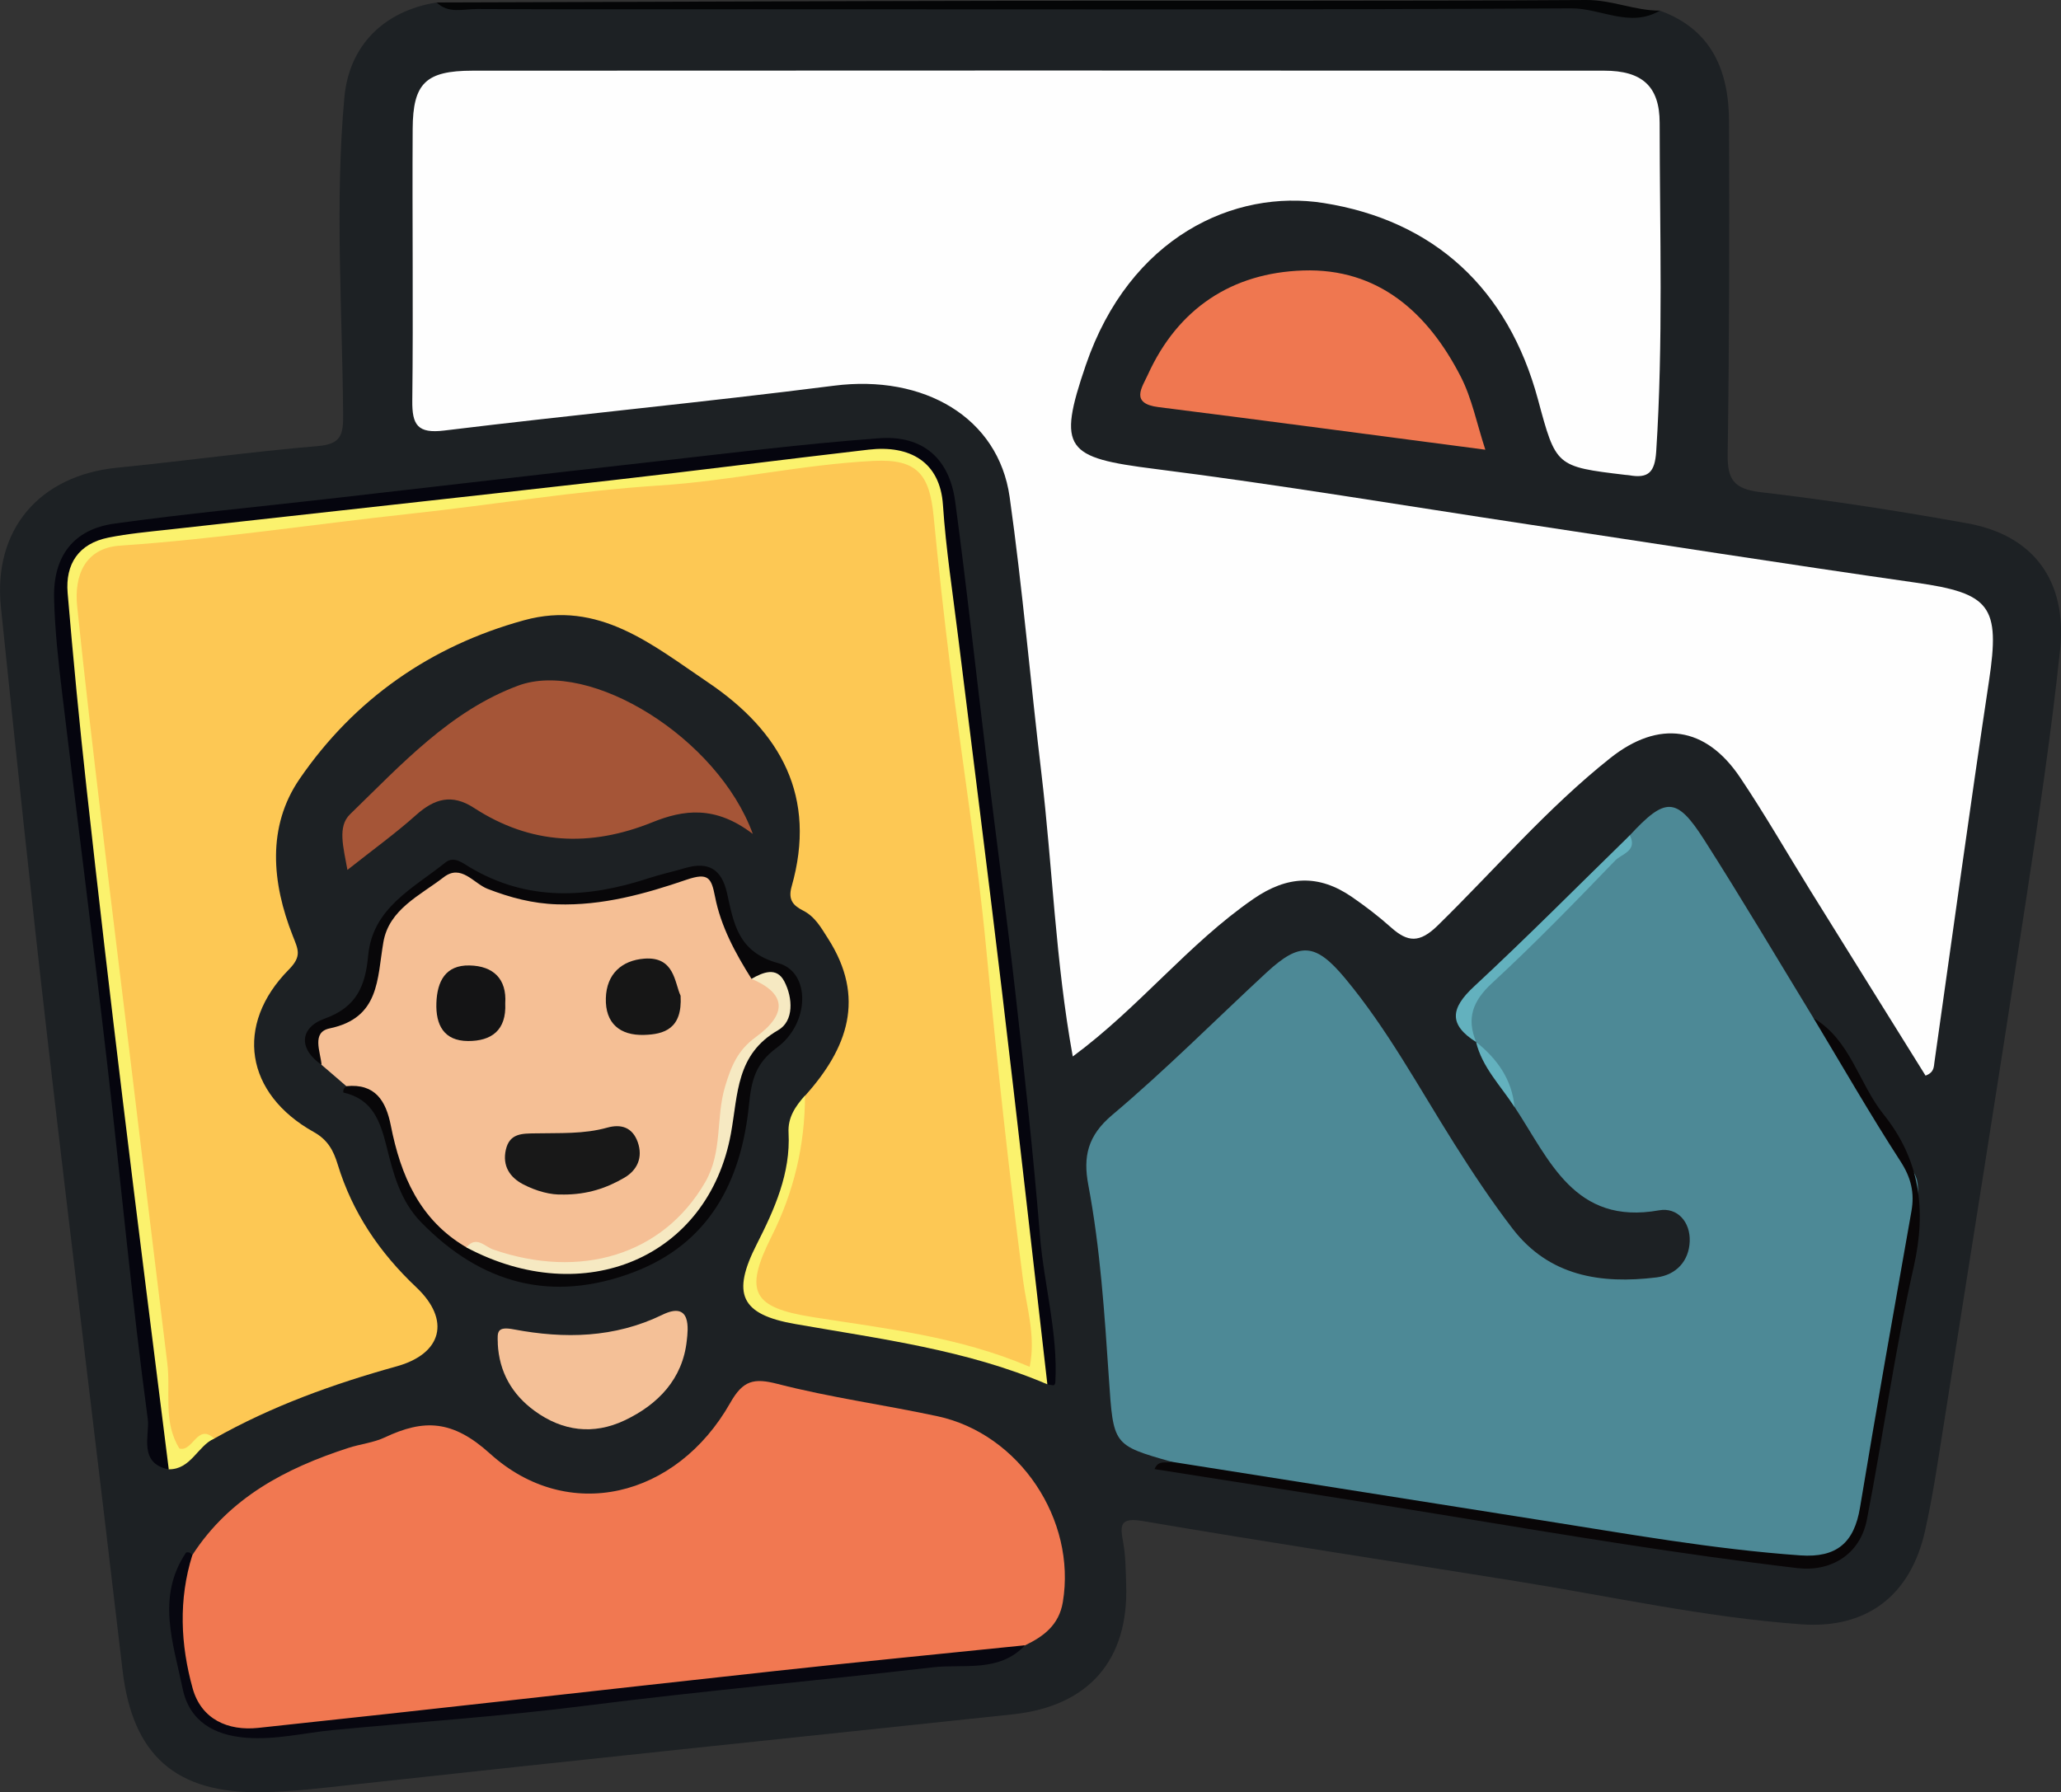
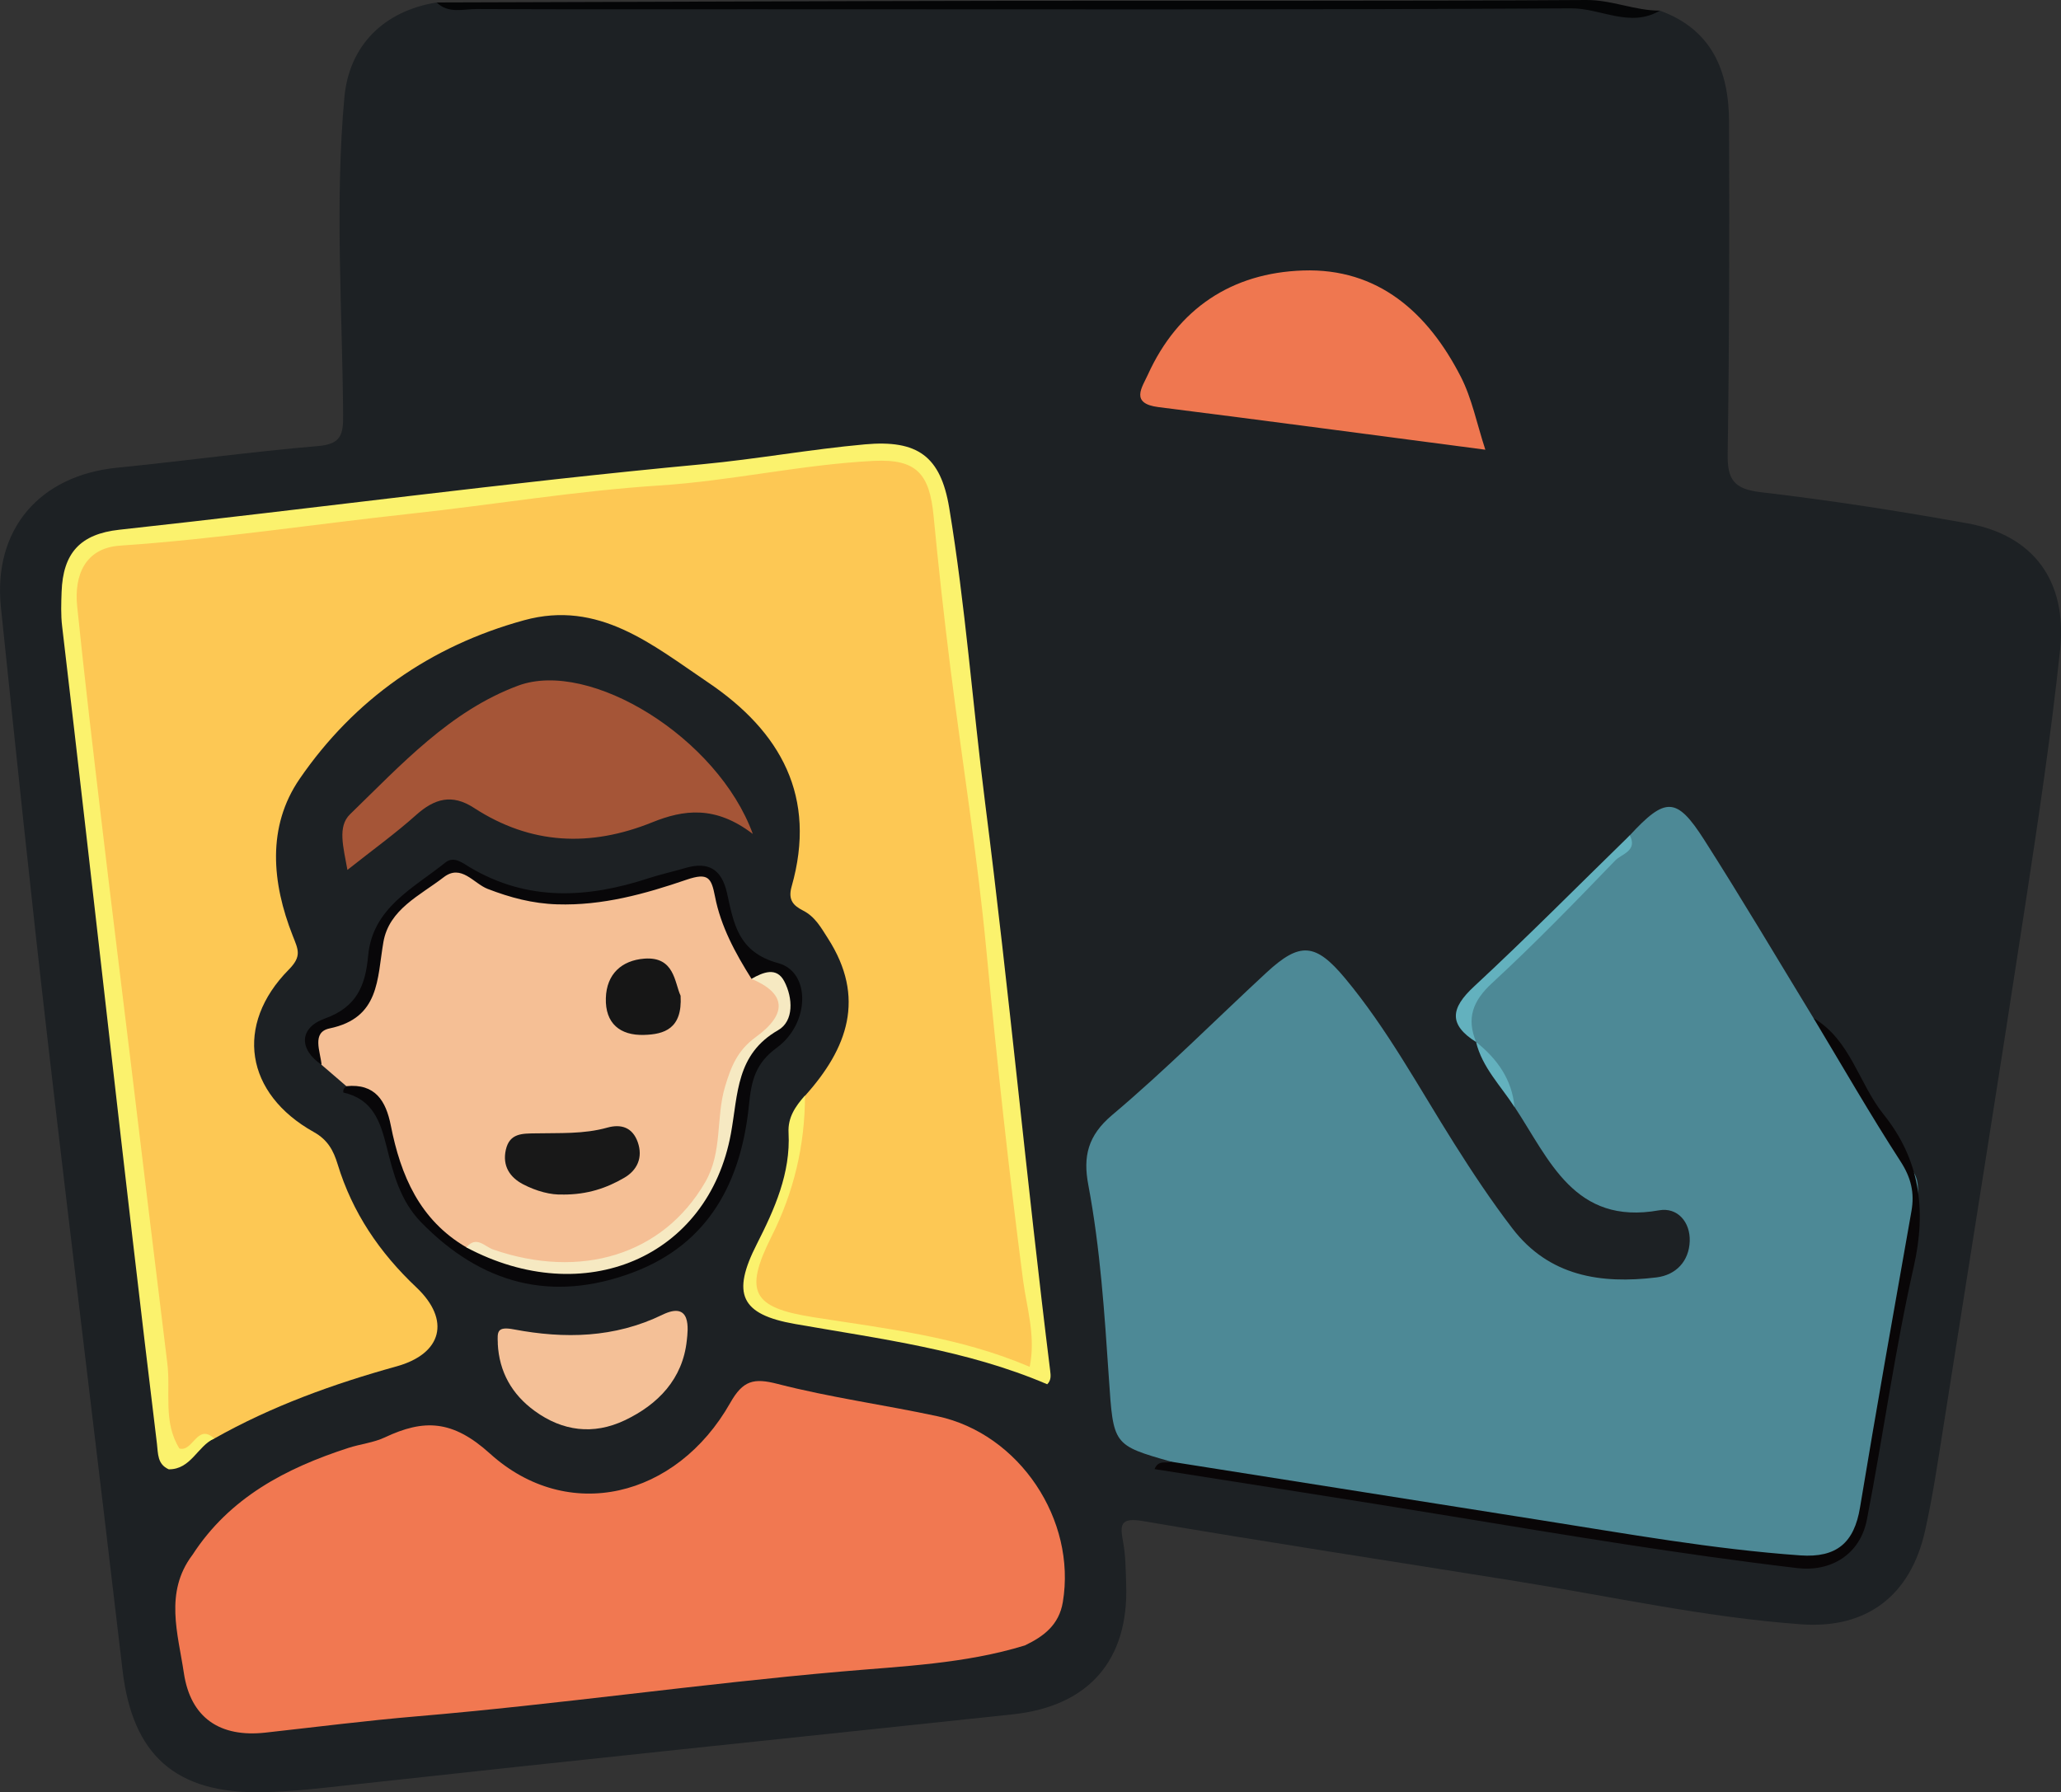
<svg xmlns="http://www.w3.org/2000/svg" id="_Слой_2" data-name="Слой 2" viewBox="0 0 269.39 234.31">
  <rect x="0" y="0" width="269.39" height="234.31" fill="#333333" stroke="none" />
  <defs>
    <style>
      .cls-1 {
        fill: #f17851;
      }

      .cls-1, .cls-2, .cls-3, .cls-4, .cls-5, .cls-6, .cls-7, .cls-8, .cls-9, .cls-10, .cls-11, .cls-12, .cls-13, .cls-14, .cls-15, .cls-16, .cls-17, .cls-18, .cls-19, .cls-20 {
        stroke-width: 0px;
      }

      .cls-2 {
        fill: #fefefe;
      }

      .cls-3 {
        fill: #090607;
      }

      .cls-4 {
        fill: #f6e9c2;
      }

      .cls-5 {
        fill: #1d2124;
      }

      .cls-6 {
        fill: #f4c097;
      }

      .cls-7 {
        fill: #a55537;
      }

      .cls-8 {
        fill: #4d8996;
      }

      .cls-9 {
        fill: #161616;
      }

      .cls-10 {
        fill: #f5bf95;
      }

      .cls-11 {
        fill: #ef7750;
      }

      .cls-12 {
        fill: #141415;
      }

      .cls-13 {
        fill: #05050e;
      }

      .cls-14 {
        fill: #63b1be;
      }

      .cls-15 {
        fill: #080709;
      }

      .cls-16 {
        fill: #fbf26d;
      }

      .cls-17 {
        fill: #fdc854;
      }

      .cls-18 {
        fill: #050607;
      }

      .cls-19 {
        fill: #070710;
      }

      .cls-20 {
        fill: #181818;
      }
    </style>
  </defs>
  <g id="_Слой_1-2" data-name="Слой 1">
    <g>
      <path class="cls-5" d="m216.96,1.39c6.8,2.46,9.01,7.88,9.04,14.48.05,14.49.04,28.99-.18,43.48-.05,3.35.82,4.58,4.31,4.99,9.06,1.06,18.08,2.46,27.06,4.08,8.57,1.55,13.04,7.48,12.08,16.54-1.17,11.06-2.83,22.08-4.51,33.08-3.49,22.81-7.13,45.6-10.73,68.4-.73,4.59-1.4,9.2-2.42,13.73-1.89,8.39-7.59,12.8-16.17,12.17-12.6-.91-24.94-3.67-37.39-5.66-16.21-2.6-32.44-5.07-48.63-7.83-3.07-.52-3.03.5-2.61,2.79.33,1.79.33,3.65.39,5.48.35,9.89-4.88,15.93-14.82,16.99-28.75,3.06-57.51,6.03-86.25,9.19-3.97.44-7.92.92-11.91.99-11.26.19-16.9-4.85-18.2-15.93-3.22-27.52-6.63-55.03-9.81-82.55C4.04,117.02,2.07,98.21.12,79.39c-1.05-10.16,5.03-17.24,15.2-18.25,8.76-.87,17.49-2.09,26.26-2.83,3.06-.26,3.29-1.55,3.27-4.13-.11-13.81-1.09-27.63.16-41.42.62-6.85,5.19-11.33,12.06-12.44,1.76.76,3.61.39,5.42.39,47.55.02,95.11.08,142.66-.09,4-.01,7.81,1.76,11.81.77Z" />
      <path class="cls-18" d="m216.96,1.39c-3.91,2.3-7.73-.33-11.62-.3-35.72.21-71.44.12-107.16.12-11.96,0-23.92.03-35.89-.03-1.75,0-3.69.64-5.22-.86,24.62-.07,49.25-.17,73.87-.21,25.46-.04,50.93.05,76.39-.11,3.36-.02,6.36,1.4,9.63,1.39Z" />
-       <path class="cls-2" d="m251.69,140.62c-4.99-8.02-10.03-16.09-15.05-24.18-3.06-4.93-5.95-9.98-9.19-14.8-4.52-6.73-10.64-7.56-16.96-2.55-8.25,6.55-15.08,14.57-22.57,21.9-2.37,2.32-3.92,2.2-6.11.24-1.61-1.44-3.34-2.76-5.11-3.98-4.32-2.97-8.42-2.81-12.87.26-8.53,5.89-14.91,14.18-23.61,20.6-2.26-12.44-2.65-24.8-4.1-37.03-1.44-12.03-2.46-24.12-4.15-36.11-1.47-10.4-11.21-16.05-22.95-14.55-16.95,2.16-33.98,3.79-50.94,5.86-3.5.43-4.23-.72-4.19-3.94.14-11.83-.02-23.66.05-35.49.03-5.98,1.71-7.6,7.81-7.61,49.32-.03,98.64-.03,147.95,0,4.9,0,7.23,2.01,7.23,6.82.01,14.32.48,28.64-.45,42.96-.18,2.73-1.03,3.55-3.52,3.11-.16-.03-.33-.03-.5-.05-9.12-1.09-9.07-1.1-11.44-9.88-3.9-14.45-13.56-23.37-28-25.66-11.72-1.86-25.36,4.45-31.09,21.17-3.79,11.06-2.63,12.12,9.02,13.59,16.29,2.06,32.5,4.79,48.74,7.24,16.91,2.55,33.81,5.21,50.74,7.63,9.76,1.39,11.02,3.07,9.55,12.84-2.5,16.59-4.77,33.22-7.13,49.83-.09.65-.04,1.35-1.16,1.77Z" />
      <path class="cls-17" d="m105.22,143.25c5.58-6.2,7.98-12.83,2.99-20.59-.9-1.4-1.66-2.82-3.25-3.63-1.21-.62-2-1.35-1.49-3.13,3.34-11.72-1.38-20.26-10.95-26.71-7.25-4.89-14.25-10.79-24.01-8.11-12.25,3.36-22.21,10.35-29.34,20.73-4.31,6.27-3.63,13.61-.91,20.51.73,1.85,1.21,2.68-.51,4.43-7.14,7.23-5.7,16.23,3.27,21.24,1.83,1.02,2.57,2.43,3.11,4.2,1.93,6.33,5.48,11.56,10.29,16.1,4.52,4.27,3.37,8.68-2.58,10.33-8.29,2.3-16.33,5.2-23.84,9.44-5.85,2.69-6.93,1.98-7.33-4.64-.79-13.1-2.96-26.04-4.38-39.07-1.46-13.35-2.69-26.73-4.63-40.03-1.1-7.55-1.5-15.18-2.7-22.72-1.2-7.55,1.88-11.13,9.52-11.82,15.7-1.41,31.29-3.75,46.95-5.49,11.04-1.22,22.1-2.35,33.16-3.4,5.13-.49,10.1-2.07,15.29-2.05,6.22.03,8.67,2.26,9.48,8.46,2.83,21.88,5.38,43.8,7.78,65.72,1.51,13.85,3.18,27.69,4.82,41.52.51,4.27-.47,5.06-4.41,3.64-8.18-2.96-16.83-3.82-25.29-5.44-9.06-1.73-10.29-3.47-5.95-11.36,3.16-5.74,2.93-12.19,4.89-18.14Z" />
      <path class="cls-8" d="m213.03,109.2c4.65-5.03,6.11-5.06,9.7.55,4.91,7.69,9.56,15.55,14.31,23.34,5.18,6.09,8.16,13.61,12.96,19.97,1.12,1.49.63,3.59.37,5.36-1.94,13.13-4.31,26.18-6.85,39.21-.98,5.03-3.58,6.92-8.42,6.4-27.07-2.9-53.79-8.04-80.65-12.34-.52-.08-.93-.31-1.33-.6-7.68-2.18-7.59-2.19-8.18-10.93-.57-8.46-1.12-16.92-2.69-25.27-.7-3.69-.08-6.43,3.12-9.13,6.99-5.89,13.45-12.4,20.17-18.62,4.37-4.04,6.4-3.89,10.26.73,5.56,6.67,9.66,14.31,14.27,21.61,2.39,3.79,4.88,7.54,7.6,11.09,4.8,6.28,11.58,7.31,18.85,6.42,2.56-.32,4.24-2.12,4.34-4.71.1-2.53-1.61-4.49-4.01-4.06-11.08,1.98-14.32-6.61-18.88-13.51-1.13-3.16-3.25-5.75-5.03-8.52l.02.03c-2.36-2.9-1.57-5.08,1-7.61,6.46-6.37,13.2-12.48,19.08-19.43Z" />
      <path class="cls-1" d="m25.14,203.29c4.85-7.51,12.22-11.36,20.4-14.01,1.57-.51,3.28-.68,4.75-1.37,5.11-2.41,8.85-2.32,13.75,2.11,10.18,9.21,24.37,5.8,31.41-6.63,1.66-2.93,3.06-3.29,6.21-2.47,6.87,1.77,13.94,2.73,20.88,4.22,10.72,2.3,18.18,13.55,16.38,24.3-.5,2.98-2.49,4.48-4.96,5.66-7.84,2.41-16.01,2.71-24.06,3.42-18.52,1.62-36.91,4.28-55.43,5.85-6.61.56-13.19,1.4-19.79,2.13-5.92.65-9.77-1.91-10.65-7.81-.76-5.11-2.56-10.5,1.09-15.38Z" />
      <path class="cls-10" d="m45.27,141.99c-1.08-.93-2.17-1.87-3.25-2.8-1.75-2.63-1.37-5.15,1.68-5.88,4.01-.96,5.02-3.91,5.11-6.96.19-6.1,4.31-8.93,8.53-11.94,1.24-.88,2.46-1.15,3.68-.39,8.99,5.57,18.23,3.7,27.34.66,3.77-1.26,5.34-.69,6.02,3.36.55,3.24,1.83,6.4,4.54,8.66,4.69,2.97,5.34,5.94,1.21,9.23-3.26,2.6-4.71,5.91-4.59,9.46.47,14.39-14.41,24.98-30.8,19.44-1.26-.42-2.42-1.12-3.78-1.21-6.2-3.08-8.99-8.73-10.15-15-.68-3.67-2.49-5.42-5.55-6.61Z" />
      <path class="cls-11" d="m194.15,58.79c-14.6-1.91-28.66-3.8-42.73-5.57-3.74-.47-2.14-2.58-1.39-4.23,3.94-8.68,11.01-13.32,20.27-13.63,9.85-.34,16.35,5.53,20.63,13.87,1.46,2.84,2.09,6.11,3.22,9.57Z" />
      <path class="cls-7" d="m98.4,109.02c-4.92-3.77-9.07-3.17-13.15-1.52-8.11,3.27-15.89,2.93-23.3-1.89-2.87-1.87-5.16-1.22-7.57.94-2.67,2.39-5.6,4.5-8.97,7.17-.53-3-1.32-5.66.34-7.27,6.66-6.46,13.08-13.52,21.98-16.82,9.39-3.48,26.09,6.81,30.67,19.39Z" />
      <path class="cls-16" d="m105.22,143.25c-.01,6.48-1.46,12.6-4.38,18.4-3.65,7.26-2.45,9.29,5.4,10.53,9.45,1.5,19.03,2.52,28.35,6.5.82-4.02-.39-7.72-.86-11.27-1.88-14.43-3.44-28.88-4.82-43.36-1.17-12.32-3.16-24.57-4.7-36.86-.82-6.56-1.55-13.14-2.18-19.72-.53-5.57-2.26-7.49-7.82-7.22-9.42.47-18.64,2.62-28.08,3.22-10.86.7-21.65,2.52-32.49,3.69-12.65,1.37-25.24,3.31-37.96,4.17-4.52.31-6.02,3.83-5.59,7.96.96,9.37,2.07,18.73,3.18,28.09,1.22,10.33,2.51,20.66,3.76,30.99,1.61,13.28,3.2,26.57,4.84,39.85.46,3.72-.59,7.66,1.58,11.14,1.78.49,2.32-3.36,4.55-1.31-2.2,1.01-3.04,4.05-5.94,4.03-1.5-.67-1.39-2.02-1.55-3.37-4.33-35.59-8.19-71.23-12.39-106.84-.18-1.49-.12-3-.07-4.49.18-5.08,2.43-7.57,7.55-8.13,25.41-2.77,50.74-6.18,76.19-8.56,7.11-.67,14.15-1.96,21.26-2.6,6.89-.62,9.9,1.55,11.02,8.3,2.12,12.78,3.06,25.71,4.69,38.55,3.15,24.7,5.43,49.49,8.5,74.2.09.69.15,1.3-.38,1.82-10.54-4.51-21.81-5.92-32.96-7.88-7.14-1.25-8.31-3.95-5-10.44,2.31-4.55,4.43-9.25,4.15-14.56-.11-2.01.9-3.45,2.12-4.84Z" />
-       <path class="cls-13" d="m136.9,180.97c-1.97-17.12-3.89-34.24-5.93-51.35-1.84-15.45-3.82-30.89-5.73-46.34-.71-5.76-1.6-11.5-1.99-17.28-.37-5.62-4.33-7.85-9.71-7.22-11.21,1.3-22.4,2.74-33.62,4.01-19.29,2.19-38.59,4.29-57.88,6.44-2.63.29-5.29.53-7.88,1.05-3.87.78-5.64,3.44-5.32,7.24.73,8.6,1.55,17.18,2.5,25.76,1.49,13.51,3.06,27,4.7,40.49,1.95,16.11,4.01,32.22,6.02,48.32-4.04-.79-2.47-4.56-2.74-6.55-2.09-15.55-3.53-31.18-5.34-46.77-1.86-16.07-3.94-32.12-5.86-48.18-.49-4.1-.95-8.23-1.05-12.35-.14-5.54,2.54-9.05,7.88-9.79,9.32-1.3,18.7-2.18,28.06-3.25,13.94-1.59,27.88-3.22,41.83-4.78,10.02-1.12,20.02-2.39,30.07-3.13,5.72-.42,9.18,2.64,9.94,8.27,1.52,11.29,2.75,22.62,4.13,33.93,1.24,10.16,2.61,20.3,3.76,30.47,1.19,10.51,2.33,21.02,3.19,31.56.52,6.43,2.37,12.71,2.01,19.21,0,.13-.14.36-.22.36-.28,0-.57-.08-.85-.13Z" />
      <path class="cls-15" d="m45.27,141.99c3.78-.37,5.17,1.92,5.81,5.13,1.29,6.55,3.77,12.37,9.88,15.94,5.99,1.97,11.96,3.53,18.4,2.04,8.05-1.87,14.91-9.03,15.57-17.28.4-5.05.45-9.91,5.67-12.87,1.76-1,2.3-3.23,1.76-5.35-.6-2.34-2.68-1.28-4.13-1.64-2.11-3.35-4.01-6.84-4.77-10.75-.48-2.45-.87-3.18-3.72-2.21-5.43,1.86-11,3.41-16.92,3.22-3.22-.1-6.13-.88-9.08-2.02-1.84-.71-3.45-3.3-5.75-1.52-3.08,2.38-7.14,4.18-7.88,8.49-.83,4.82-.46,9.9-7.03,11.27-2.38.5-1.2,3.02-1.05,4.75-2.95-1.99-2.98-4.81.43-6.04,4.17-1.5,5.3-4.29,5.66-8.21.57-6.27,5.91-8.82,10.1-12.19,1.12-.9,2.27.09,3.21.64,7.56,4.49,15.39,4.03,23.37,1.41,1.57-.51,3.19-.86,4.78-1.33,2.99-.88,4.74.14,5.44,3.25.89,3.98,1.42,7.75,6.71,9.19,4.25,1.15,4.15,7.87-.19,11.05-2.79,2.04-3.32,4.26-3.64,7.44-1,10-5.18,18.21-15.22,21.96-10.57,3.95-19.76,1.5-27.64-6.58-2.73-2.81-3.63-6.36-4.49-9.82-.86-3.44-1.85-6.27-5.67-7.14-.02,0-.02-.32.05-.46.07-.14.23-.24.35-.35Z" />
      <path class="cls-6" d="m65.07,175.61c-.07-1.51-.12-2.25,2.12-1.82,6.58,1.24,13.13,1.13,19.4-1.92,3.83-1.86,3.34,1.93,3.18,3.37-.53,5.01-3.74,8.37-8.15,10.45-4.07,1.92-8.09,1.41-11.73-1.24-2.97-2.16-4.65-5.1-4.83-8.83Z" />
      <path class="cls-3" d="m153.12,191.09c16.06,2.54,32.11,5.09,48.17,7.62,11.31,1.78,22.58,3.81,34.03,4.62,4.75.33,7.04-1.65,7.8-6.26,2.14-12.93,4.44-25.83,6.72-38.73.43-2.42-.05-4.4-1.44-6.54-3.96-6.12-7.6-12.46-11.36-18.71,4.86,2.88,5.9,8.53,9.16,12.59,4.75,5.92,5.63,12.46,3.94,19.93-2.47,10.92-3.99,22.05-6.12,33.04-.9,4.61-4.75,6.86-9.11,6.34-15.22-1.8-30.33-4.33-45.44-6.81-12.82-2.11-25.65-4.08-38.56-6.13.52-1.27,1.52-.7,2.22-.96Z" />
-       <path class="cls-19" d="m25.14,203.29c-1.82,5.81-1.55,11.7.04,17.42,1.13,4.06,4.63,5.59,8.57,5.17,22.55-2.4,45.08-4.98,67.62-7.44,10.86-1.19,21.73-2.24,32.6-3.36-3.34,3.61-8.05,2.42-12.03,2.88-15.09,1.75-30.23,3.09-45.31,5.01-10.98,1.4-22.04,2.14-33.07,3.19-3.78.36-7.5,1.31-11.36,1.01-4.28-.33-7.46-2.18-8.34-6.48-1.21-5.89-3.44-11.9.44-17.7.05-.08.32-.08.46-.03.15.05.26.21.38.31Z" />
      <path class="cls-14" d="m213.03,109.2c1.05,2.04-1.09,2.44-1.9,3.28-5.26,5.46-10.55,10.91-16.12,16.05-2.52,2.33-3.35,4.6-2.06,7.7-3.64-2.29-3.35-4.43-.28-7.27,6.93-6.43,13.59-13.16,20.36-19.76Z" />
      <path class="cls-14" d="m192.93,136.21c2.76,2.2,4.7,4.89,5.03,8.52-1.78-2.78-4.22-5.17-5.03-8.52Z" />
      <path class="cls-20" d="m73.59,156.15c-1.56.09-3.5-.43-5.25-1.35-1.7-.9-2.7-2.39-2.22-4.51.5-2.18,2.18-2.1,3.87-2.13,3.14-.07,6.3.12,9.39-.75,1.83-.51,3.3-.02,3.98,1.9.71,2.02-.08,3.68-1.77,4.66-2.28,1.33-4.79,2.2-8,2.19Z" />
      <path class="cls-4" d="m98.22,127.96c1.52-.86,3.29-1.61,4.3.34,1.12,2.15,1.27,5.18-.81,6.37-5.51,3.16-5.23,8.33-6.17,13.5-2.96,16.24-19.19,23.09-34.58,14.9,1.3-1.59,2.4-.1,3.51.28,11.35,3.92,22.13.78,27.69-8.78,2.32-3.99,1.38-8.41,2.61-12.52.79-2.63,1.62-4.73,4.01-6.47,4.26-3.1,3.9-5.75-.56-7.62Z" />
      <path class="cls-9" d="m88.96,130.18c.25,4.32-2.16,5.04-4.79,5.11-3.12.09-5.08-1.5-4.98-4.81.09-3.15,2.07-4.93,5.02-5.16,3.97-.31,3.95,3.14,4.75,4.85Z" />
-       <path class="cls-12" d="m66.04,131.15c.17,3.56-1.82,4.95-4.87,4.94-3.16-.02-4.23-2.11-4.13-4.98.1-2.81,1.18-4.97,4.33-4.9,3.12.06,4.88,1.77,4.67,4.95Z" />
    </g>
  </g>
</svg>